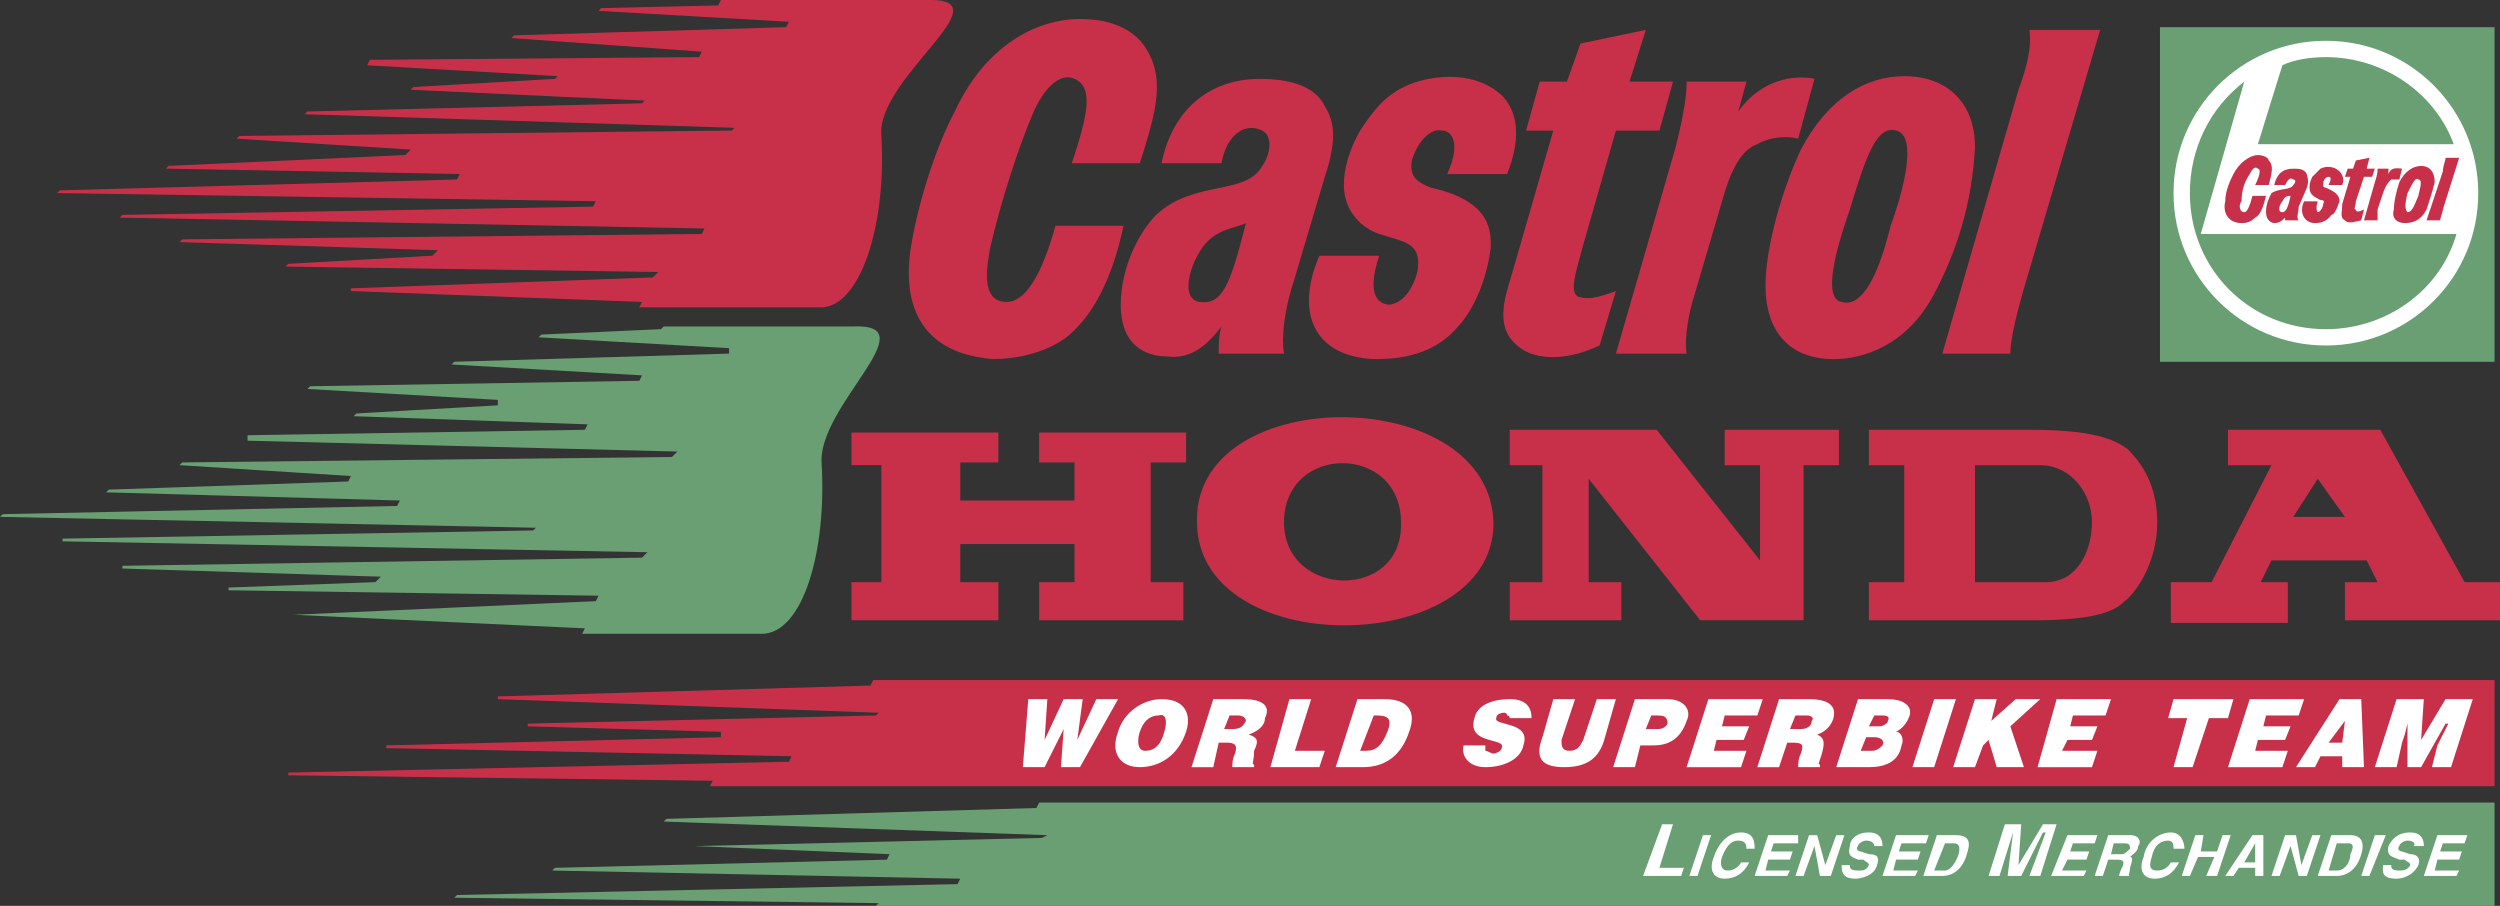
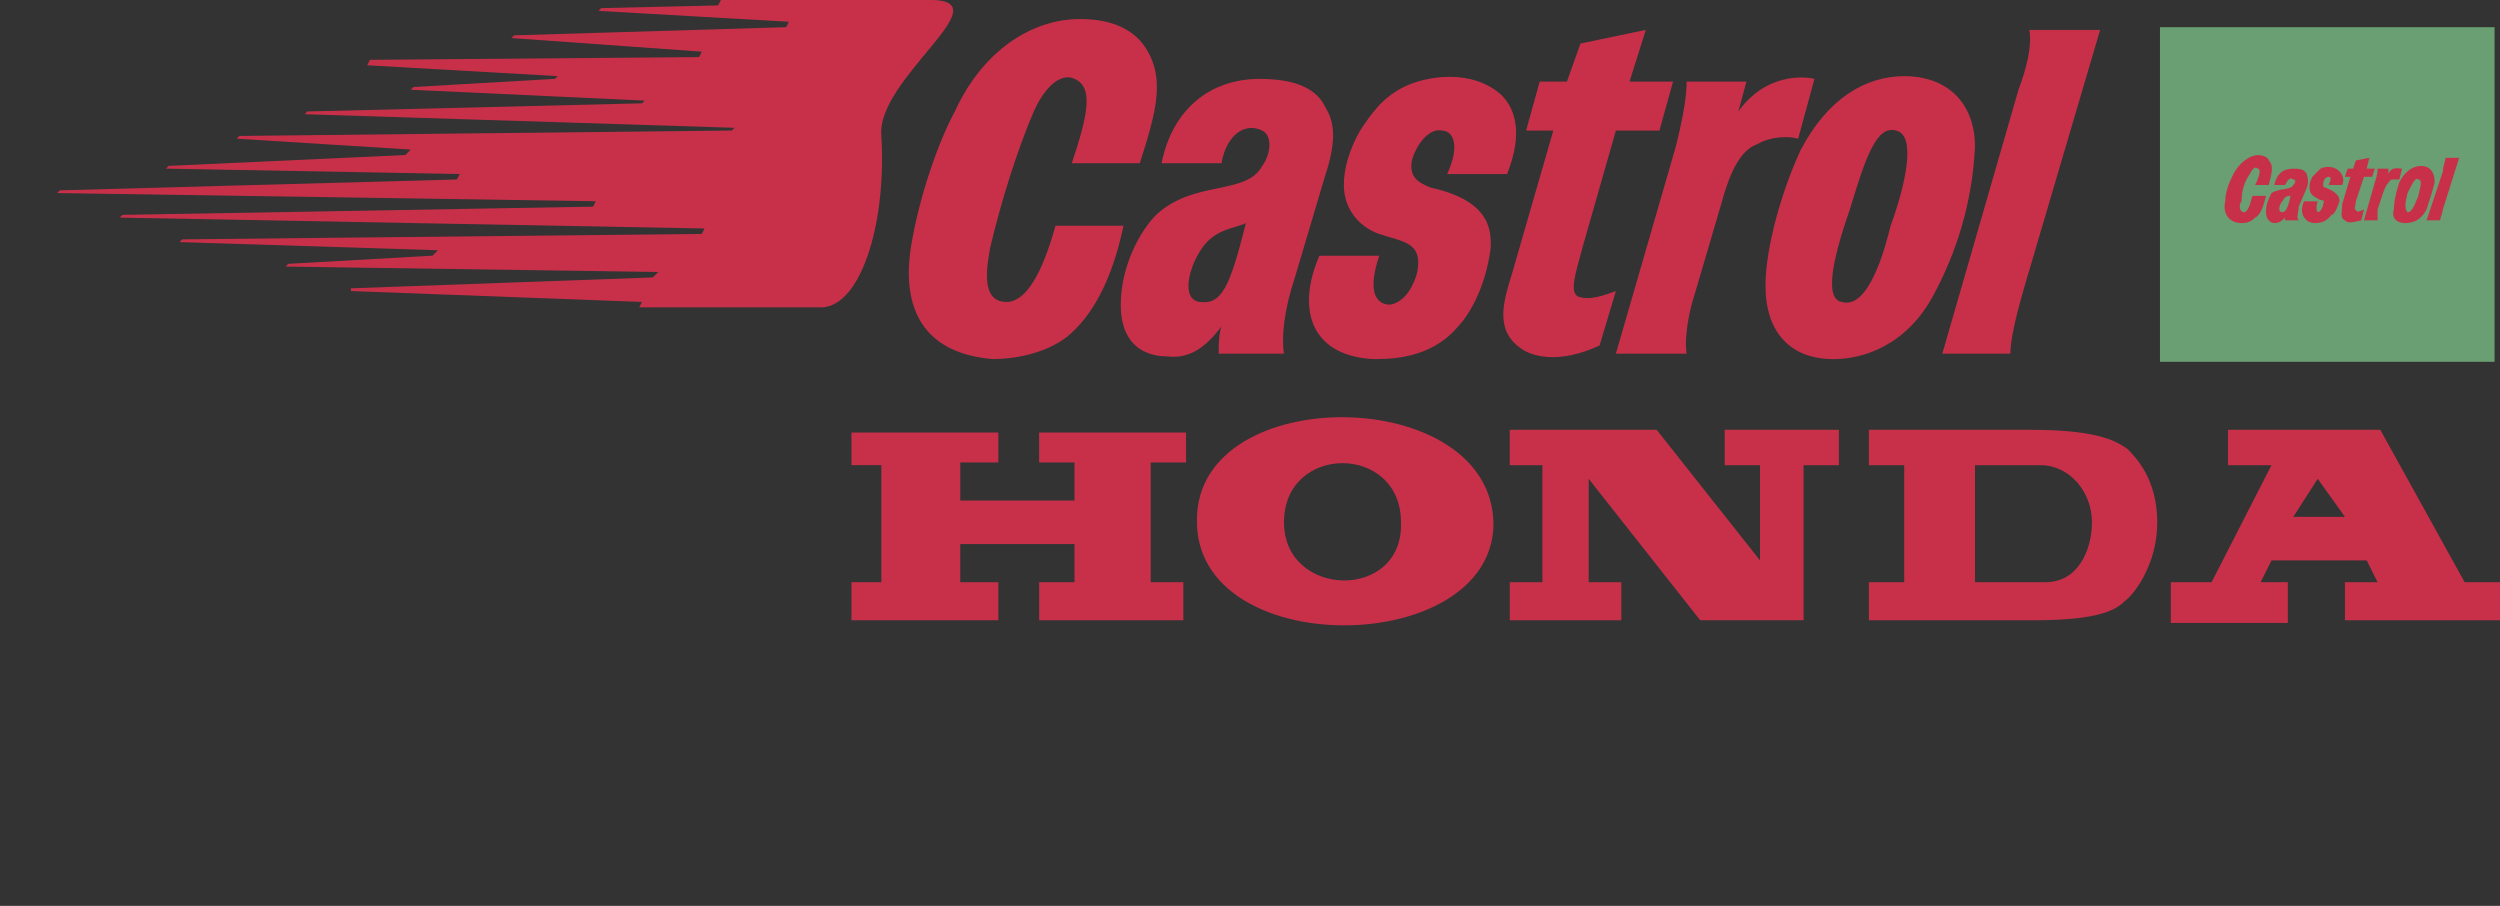
<svg xmlns="http://www.w3.org/2000/svg" id="Ebene_1" viewBox="0 0 2279.4 825.94">
  <rect x="0" y="0" width="2279.4" height="825.94" fill="#333333" stroke="none" />
  <defs>
    <style>.cls-1{fill:#699f72;}.cls-1,.cls-2,.cls-3{fill-rule:evenodd;}.cls-2{fill:#fff;}.cls-3{fill:#c8304a;}</style>
  </defs>
-   <path class="cls-3" d="M2274.43,716.81H647.35l2.48-4.97-386.93-4.97v-2.45l456.38-9.93,2.48-4.97-369.56-7.44v-2.48l305.07-7.43v-4.97l-176.1-4.95v-2.49l317.49-7.44,2.48-2.48-347.25-12.39v-2.49l339.81-9.92,2.48-4.97h1478.27v96.74h0Z" />
-   <path class="cls-1" d="M2274.43,825.94H798.65l2.48-2.49-386.93-4.94,2.48-2.48,456.38-9.93,2.48-4.95-372.05-7.43,2.49-2.48,302.6-7.44,2.48-4.97-178.58-7.44h2.48l315.01-7.43,4.95-2.48-349.72-12.41,2.46-2.48,337.33-9.91,2.48-4.97h1326.96v94.24h0ZM778.81,297.63h-173.61l-2.48,2.48-109.14,4.95-2.48,2.48,173.63,9.92v4.95l-250.51,7.44-2.48,2.48,173.63,9.92-2.48,4.95-300.12,4.97-2.48,2.48,173.59,9.95v4.97l-128.97,7.43-2.48,2.48,213.31,7.44-2.48,4.95-307.55,4.97v4.97l391.89,9.92-4.97,4.94-446.46,4.97-2.48,2.48,156.25,9.93-2.48,4.97-218.27,7.42-2.48,2.48,267.86,7.44-2.48,4.97L2.48,468.78l-2.48,2.48,488.62,9.91-2.48,2.48-429.09,7.44v2.48l533.28,9.93-4.97,4.94-473.73,7.44v2.48l235.62,7.44-4.95,4.97-133.94,4.94v2.48l337.33,4.97-2.48,4.97-275.32,12.41,265.39,12.39-2.48,4.97h163.7c37.21,0,59.52-74.39,54.56-156.27-2.5-52.05,96.7-126.47,29.74-123.99h0Z" />
  <path class="cls-3" d="M848.26,0h-190.99l-2.48,4.95-106.65,2.48-2.48,2.48,173.61,9.92-2.48,4.95-248.03,7.44-2.48,2.48,173.61,12.4-2.48,4.97-300.12,2.48-2.48,4.95,173.63,9.92-2.48,2.48-128.97,7.44-2.48,2.48,213.3,9.92-2.48,2.48-305.07,7.43-2.48,2.48,391.89,12.4-2.48,2.48-448.94,4.97-2.48,2.48,158.75,9.92-4.97,4.97-215.79,9.92-2.48,2.48,267.88,4.95-2.48,4.95-362.13,9.92-2.48,2.48,491.1,7.44-2.48,4.95-429.13,7.5-2.48,2.48,533.26,9.92-2.48,4.97-473.73,4.95-2.48,2.48,235.62,7.44-4.95,4.97-131.46,7.44-2.48,2.48,339.81,4.97-4.97,4.95-275.32,9.92v2.48l265.4,9.92-2.48,4.95h163.7c37.2,2.48,62.01-74.41,57.04-156.26-4.97-52.09,111.6-124.02,44.64-124.02h0Z" />
  <path class="cls-1" d="M1969.37,24.8h305.06v305.09h-305.06V24.8Z" />
-   <path class="cls-2" d="M2259.57,176.1c.13,76.58-61.85,138.76-138.43,138.89-.16,0-.31,0-.47,0-76.59.14-138.78-61.84-138.92-138.43,0-.16,0-.31,0-.47-.12-76.59,61.87-138.77,138.45-138.89.16,0,.31,0,.47,0,76.59-.12,138.77,61.87,138.89,138.45,0,.15,0,.29,0,.44Z" />
-   <path class="cls-1" d="M2080.97,59.52l-22.32,71.93h178.59c-17.38-47.12-64.5-79.36-116.57-79.36-14.9,0-29.77,2.48-39.7,7.43h0Z" />
  <path class="cls-1" d="M2046.24,74.41c-32.24,24.81-49.6,62.01-49.6,101.7,0,69.45,54.56,124.02,124.02,124.02,54.56,0,104.16-34.72,119.06-86.81h-233.16l39.67-138.91Z" />
  <path class="cls-3" d="M2056.17,168.67h12.39c2.48-9.92,4.97-17.37,0-22.33,0-2.48-4.94-4.95-9.91-4.95-7.44,0-17.38,7.43-22.32,17.35-2.48,4.95-7.44,14.88-7.44,24.81-2.48,9.92,2.48,19.84,14.86,19.84,2.48,0,7.44,0,12.41-4.95,4.97-2.48,7.44-9.92,9.91-19.84h-12.39c-2.48,9.92-4.97,14.88-7.44,14.88-4.97,0-4.97-7.44-2.48-9.92,0-9.92,2.48-17.37,7.44-24.81,2.48-4.95,4.97-7.44,7.44-4.95,2.49,0,2.49,4.95-2.48,14.89h0ZM2088.42,178.58c-2.48,12.4-4.97,14.88-7.44,14.88-4.97,0-2.48-7.44,0-9.92,2.49-4.95,4.97-4.95,7.44-4.95ZM2066.08,193.47c0,7.44,4.97,9.92,7.44,9.92,4.97,0,7.44-2.48,9.93-4.95v2.48h12.39c-2.45-2.48,0-7.44,0-12.4l7.44-17.35c2.48-7.44,0-9.93,0-12.41-2.48-4.95-7.44-4.95-12.39-4.95-9.93,0-14.89,4.95-17.38,14.88h9.93c2.48-4.97,4.97-7.44,7.44-4.97,2.48,0,2.48,2.48,0,4.97-2.48,4.95-12.41,2.48-19.86,7.43-2.49,4.97-4.97,9.92-4.97,17.37h0ZM2105.77,171.15c0,4.95,2.48,7.43,7.44,9.92,2.48,2.48,7.44,0,4.97,4.95,0,2.48-2.48,7.44-4.97,7.44,0,0-2.48-2.48,0-9.92h-12.41c-4.97,9.92,0,19.84,9.93,19.84,2.48,0,9.93,0,14.86-7.44,2.48,0,4.97-4.97,7.44-12.4,0-2.48,0-7.44-12.39-12.4q-2.48,0-2.48-2.48c0-4.97,2.48-7.44,4.94-7.44s2.48,2.48,0,7.44h12.41c2.48-4.97,0-9.92-2.48-12.4-4.97-4.97-12.39-4.97-17.35-2.48l-7.44,7.43c-2.49,4.95-2.49,7.44-2.49,9.92h0ZM2160.34,143.86l-12.39,2.48-2.48,7.44h-4.97l-2.48,7.43h4.97l-7.44,24.81c0,7.44-2.48,12.41,2.48,14.88,2.48,2.48,4.97,2.48,14.86,0l2.48-9.92c-4.94,2.48-7.42,2.48-7.42,0-2.48,0,0-2.48,0-7.43l7.42-22.33h7.44l2.48-7.43h-7.44l2.49-9.92h0ZM2167.78,153.78c0,2.48,0,4.95-2.48,12.4l-9.93,34.72h12.41v-9.92l4.97-14.88c2.48-7.43,4.97-9.92,7.42-12.4h7.44l2.48-9.92c-2.48,0-9.93-2.48-12.39,4.95v-4.95h-9.92ZM2212.42,190.98c2.48-7.43,4.97-14.88,7.44-24.8,0-9.92-4.97-14.88-12.39-14.88s-14.89,4.97-19.86,14.88c-2.48,7.44-4.97,17.37-4.97,24.8-2.48,7.44,2.48,12.41,9.93,12.41s14.89-2.49,19.83-12.41h0ZM2205,163.7c-2.48-2.48-4.97,2.48-9.93,12.4-2.48,9.92-2.48,14.88,0,17.37,4.97,0,7.44-9.92,9.93-14.88,0-2.49,4.95-14.89,0-14.89h0ZM2242.19,143.86h-12.39c0,2.48-2.48,7.44-2.48,12.41l-14.89,44.64h12.41c0-2.48,2.48-7.44,2.48-9.92l14.86-47.13ZM977.23,148.82h62.01c14.88-47.13,24.81-79.37,2.48-109.14-9.92-12.4-27.29-22.32-57.04-22.32-44.64,0-89.3,29.75-114.09,84.32-14.88,27.29-32.24,76.9-39.69,121.54-9.92,59.53,12.4,99.21,74.41,104.17,19.84,0,47.12-4.97,66.96-19.84,24.81-19.84,42.16-54.56,52.09-101.7h-62.01c-12.4,44.64-27.29,69.45-44.64,69.45-24.8,0-17.37-34.72-14.88-49.61,9.92-42.16,24.81-89.3,39.69-124.02,12.4-27.29,27.29-34.72,37.2-29.75,17.37,7.46,12.41,32.26-2.48,76.9h0ZM1135.97,203.39c-14.88,59.52-22.32,74.41-42.16,71.93-17.37-2.48-9.93-32.24,2.48-49.61s29.77-17.37,39.69-22.32ZM1021.88,277.8c0,44.64,32.24,47.13,42.16,47.13,19.83,2.48,34.72-7.44,49.61-27.29-2.48,7.44-2.48,17.37-2.48,24.81h59.51c-2.45-14.88,0-39.69,9.93-69.44l27.29-91.77c12.41-37.2,7.44-52.09,0-64.49-9.91-19.84-34.73-24.81-59.53-24.81-44.64,0-79.36,27.29-89.28,76.88h54.58c4.95-27.29,22.32-37.2,37.2-29.77,9.93,4.97,7.44,22.33,0,32.24-14.88,27.29-62.01,12.4-96.73,44.64-14.89,14.88-32.26,47.12-32.26,81.85h0ZM1225.28,168.67c0,24.8,17.35,39.69,32.24,44.64,22.32,7.43,39.67,7.43,34.71,34.72-2.48,9.92-9.91,27.29-24.8,29.75-9.91,0-22.32-7.44-9.91-44.64h-54.59c-22.32,52.09-4.94,91.77,49.62,94.25,14.86,0,52.09,0,76.88-29.77,7.44-7.43,24.8-32.24,29.77-71.92,0-12.4,2.48-42.16-54.56-54.56-12.41-4.97-19.83-9.93-17.38-24.81,4.97-17.35,17.38-29.77,27.3-27.29,9.91,0,17.35,12.4,4.94,39.69h54.56c14.89-37.21,7.44-59.53-4.94-71.93-27.29-24.81-69.45-17.37-89.3-7.44-19.86,9.92-29.77,24.8-39.7,39.69-9.9,17.37-14.85,34.73-14.85,49.62h0ZM1500.58,27.29l-59.53,12.4-12.39,34.72h-24.82l-12.39,44.64h24.8l-37.21,128.98c-7.44,24.8-17.35,52.09,7.44,69.44,9.93,7.44,34.73,14.88,71.94-2.48l14.88-49.6c-19.83,7.44-27.29,7.44-34.73,4.95-7.44-4.95-2.48-19.84,4.97-47.12l29.77-104.17h39.7l12.39-44.64h-39.67l14.86-47.13h0ZM1537.79,74.41c0,12.41-2.48,29.77-9.93,59.53l-54.55,188.5h64.5c-2.48-14.88,2.48-39.69,7.44-54.56l24.8-84.33c7.42-27.29,17.35-47.13,32.24-52.1,12.39-7.43,29.74-7.43,37.18-4.95l14.89-54.58c-9.93-2.48-44.65-4.95-69.45,29.75l7.44-27.29h-54.56v.03h0ZM1763.5,267.88c19.83-37.21,34.73-81.85,37.21-133.94,0-39.69-24.8-64.49-64.5-64.49-34.73,0-69.45,19.84-94.26,66.98-17.35,37.21-32.24,89.3-32.24,124.02,0,42.16,22.32,66.98,62.01,66.98,27.29-.01,66.98-12.43,91.79-59.54h0ZM1728.77,119.05c-17.35-4.95-27.29,22.33-42.15,71.93-17.38,49.61-22.35,81.85-7.44,84.33,24.8,7.44,39.7-49.61,44.63-69.45,7.44-19.83,27.29-81.84,4.97-86.81h0ZM1914.8,27.29h-64.5c2.48,14.88-2.48,34.72-9.93,54.58l-69.44,240.59h62.01c0-14.88,7.42-42.16,12.39-59.53l69.48-235.63h0ZM803.61,530.8h-27.29v34.71h133.94v-34.71h-34.72v-34.73h104.17v34.73h-32.24v34.71h131.46v-34.71h-29.77v-109.15h32.24v-27.28h-133.94v27.28h32.24v34.73h-104.17v-34.73h34.72v-27.28h-133.93v29.75h27.29v106.68h-.01ZM1361.68,478.69c0-128.97-270.35-131.45-270.35-4.94-2.48,128.97,267.88,126.48,270.35,4.94ZM1170.69,476.24c0-71.94,106.68-71.94,106.68,0,2.48,71.92-106.68,69.43-106.68,0ZM1406.32,530.8h-29.77v34.71h101.71v-34.71h-29.77v-94.26l101.68,128.96h94.26v-141.37h32.24v-32.24h-104.16v32.24h32.22v86.81l-94.24-119.05h-133.95v32.24h29.77v106.68ZM1736.21,530.8h-32.24v34.71h151.31c59.53,0,74.39-9.91,81.85-17.35,7.44-4.97,29.77-32.24,29.77-71.92s-19.83-59.56-27.29-66.98c-7.44-4.97-22.32-17.37-86.81-17.37h-148.83v32.24h32.24v106.66h0ZM1800.71,424.12v106.68h64.47c29.77,0,42.18-29.77,42.18-54.56,0-27.3-19.83-52.11-47.12-52.11h-59.53ZM2113.22,436.54l24.8,34.73h-47.12l22.32-34.73ZM2016.47,530.8h-37.18v37.18h106.65v-37.18h-24.8l9.91-19.86h86.81l9.93,19.86h-29.77v34.71h141.37v-34.71h-32.24l-76.88-138.91h-138.89v32.24h39.67l-54.58,106.66Z" />
-   <path class="cls-2" d="M987.15,637.45h-17.35l-17.37,37.21,2.48-37.21h-17.37l-4.95,62.01h19.84l17.37-34.73-2.48,34.73h17.37l34.72-62.01h-19.84l-17.35,37.21,4.94-37.21ZM1056.6,652.31c7.44-2.48,7.44,7.44,4.97,14.89-2.48,9.91-7.44,17.35-17.37,17.35-7.43,0-7.43-9.91-4.95-17.35s7.44-14.89,17.35-14.89ZM1059.09,637.45c-17.37,0-34.72,12.39-39.69,29.77-7.44,19.83,2.48,32.24,19.84,32.24s34.72-9.93,42.16-32.24c4.95-14.9,0-29.77-22.32-29.77ZM1121.09,652.31h7.43c4.97,0,7.44,2.48,7.44,4.97-2.48,4.97-4.97,7.44-12.4,7.44h-7.44l4.97-12.41ZM1118.6,677.11c7.44,0,9.92,2.48,7.44,9.93-2.48,4.97-2.48,9.93-2.48,12.41h19.84v-2.48c-2.48,0,0-2.48,0-12.41,4.95-9.91,2.48-12.39-4.95-14.86,7.43-2.48,14.88-7.44,14.88-14.89,4.97-9.91,0-17.35-19.84-17.35h-27.29l-19.84,62.01h19.84l4.97-22.35h7.43s0-.01,0-.01ZM1202.93,699.46l4.97-14.89h-27.29l14.89-47.12h-19.86l-17.35,62.01h44.64,0ZM1252.56,652.31h2.48c9.91,0,14.86,2.48,9.91,14.89-4.97,12.39-9.91,17.35-19.83,17.35h-4.97l12.41-32.24ZM1242.62,699.46c19.83,0,34.73-9.93,42.18-32.24,7.42-19.83-2.48-29.77-22.35-29.77h-24.8l-19.83,62.01h24.8ZM1396.42,654.79c0-9.91-4.97-17.35-19.86-17.35s-29.77,4.97-32.24,17.35c-7.42,24.8,29.77,17.38,24.82,27.29,0,2.48-4.97,4.97-7.44,4.97s-4.97-2.48-7.44-2.48v-4.97h-19.83c-2.48,9.93,4.97,19.86,19.83,19.86,17.35,0,32.24-7.44,34.73-19.86,7.44-22.32-27.29-17.35-24.8-24.8,0-2.48,2.48-4.97,7.42-4.97,0,0,2.48,0,2.48,2.48,2.48,0,2.48,2.48,2.48,2.48h19.86,0ZM1406.32,672.17c-7.42,19.83,0,27.29,19.86,27.29s32.24-7.44,37.18-27.29l9.93-34.73h-17.35l-12.41,37.21c-2.48,4.94-4.97,9.91-12.41,9.91s-7.42-4.97-7.42-9.91l12.39-37.21h-19.83l-9.93,34.73h0ZM1500.58,664.73l4.97-12.41h4.97c4.97,0,9.91,0,9.91,7.44-2.45,4.97-7.42,4.97-9.91,4.97h-9.93ZM1490.65,699.46l4.97-19.86h12.41c14.86,0,24.8-7.42,29.77-22.32,4.97-9.91-2.48-19.83-17.38-19.83h-29.77l-19.83,62.01h19.83,0ZM1587.38,699.46l4.97-14.89h-29.77l2.48-9.91h24.8l4.97-12.41h-24.8l2.48-9.93h29.77l4.94-14.86h-49.6l-19.83,62.01h49.6ZM1636.99,652.31h9.93c4.97,0,7.44,2.48,4.97,4.97,0,4.97-4.97,7.44-9.93,7.44h-9.93l4.97-12.41h0ZM1634.5,677.11c9.93,0,9.93,2.48,7.44,9.93-2.48,4.97-2.48,9.93-2.48,12.41h19.86v-2.48c-2.48,0,0-2.48,2.45-12.41,2.48-9.91,0-12.39-4.94-14.86,7.12-2.18,12.7-7.76,14.86-14.89,2.48-9.91-2.48-17.35-22.32-17.35h-27.29l-19.83,62.01h19.83l7.44-22.35h4.97s0-.01,0-.01ZM1708.94,672.17c4.97,0,9.93,2.48,7.44,7.42-2.48,2.48-4.97,4.97-9.93,4.97h-9.93l4.97-12.39h7.46ZM1713.89,652.31c4.97,0,9.91,0,7.42,4.97,0,2.48-4.94,4.97-7.42,4.97h-9.93l4.97-9.93h4.97ZM1703.97,699.46c14.89,0,27.29-4.97,29.77-19.86,2.48-4.94,0-12.39-4.97-12.39,4.97-2.48,9.93-7.44,12.41-14.89,2.48-9.91-7.44-14.86-19.86-14.86h-27.29l-19.83,62.01h29.77s0-.01,0-.01ZM1763.5,699.46l19.83-62.01h-19.83l-19.83,62.01h19.83ZM1780.84,699.46h19.86l7.42-19.86,4.97-4.94,7.44,24.8h24.8l-12.39-37.21,27.29-24.8h-22.35l-22.32,19.83,4.97-19.83h-19.83l-19.86,62.01ZM1907.35,699.46l4.97-14.89h-32.24l4.97-9.91h22.32l4.97-12.41h-24.8l2.48-9.93h29.74l4.97-14.86h-49.6l-17.35,62.01h49.58ZM1976.81,654.79h17.35l-12.41,44.65h17.38l14.86-44.65h17.38l4.97-17.35h-54.59l-4.94,17.35h0ZM2080.97,699.46l4.97-14.89h-29.77l2.48-9.91h24.8l4.97-12.41h-24.8l2.45-9.93h29.77l4.97-14.86h-49.6l-19.83,62.01h49.6ZM2135.54,677.11h-12.41l14.89-19.83-2.48,19.83ZM2110.74,699.46l4.97-9.93h19.83v9.93h19.83l-2.48-62.01h-19.83l-39.67,62.01h17.35ZM2185.13,699.46l4.97-22.35,2.48-7.42,2.48-9.93v39.7h12.41l22.32-39.7h2.48l-4.97,9.93-4.97,9.91-4.97,19.86h17.38l19.83-62.01h-24.8l-22.32,37.21,2.48-37.21h-24.82l-19.83,62.01h19.86ZM1525.37,751.53h-9.91l-17.38,47.12h34.73l2.48-7.42h-22.32l12.4-39.7h0ZM1560.11,761.47h-7.44l-12.39,37.18h7.42l12.41-37.18h0ZM1599.81,773.85c0-4.97,0-14.86-12.41-14.86-9.93,0-19.83,7.42-24.8,22.32-4.97,12.41,0,19.83,9.93,19.83s17.35-4.97,22.32-14.86h-7.44c-2.37,4.65-7.19,7.55-12.41,7.44-4.94,0-7.42-4.97-4.94-12.41,4.94-12.41,9.91-14.89,14.86-14.89,7.44,0,7.44,4.97,7.44,7.44h7.44s0-.01,0-.01ZM1639.47,761.47h-27.29l-12.39,37.18h29.77l2.45-4.94h-22.32l2.48-9.93h19.83l2.48-7.44h-19.8l2.48-7.44h22.32v-7.42h0ZM1664.27,788.76l-7.42-27.29h-7.44l-12.41,37.18h7.44l9.93-27.29,4.97,27.29h9.91l12.41-37.18h-7.44l-9.95,27.29ZM1679.17,788.76c0,4.97,0,12.39,12.39,12.39,4.97,0,17.38-2.48,19.86-12.39,2.48-7.44,0-9.93-7.44-9.93l-7.44-2.48c-2.48,0-4.97-2.48-2.48-4.97,0-2.48,4.97-4.97,7.44-4.97,7.44,0,7.44,4.97,7.44,4.97h7.44c0-2.48,0-12.39-12.41-12.39s-17.35,7.42-17.35,12.39c-2.48,9.93,2.48,9.93,7.42,12.41h4.97c2.48,2.48,4.97,2.48,4.97,4.97-2.48,4.97-4.97,4.97-9.93,4.97-7.42,0-7.42-2.48-7.42-4.97h-7.44ZM1758.53,761.47h-29.77l-12.39,37.18h29.77l2.48-4.94h-22.35l2.48-9.93h19.86l2.45-7.44h-19.83l2.48-7.44h22.32l2.5-7.42h0ZM1753.56,798.65h17.38c12.39,0,19.83-9.91,22.32-19.83,2.48-7.44,4.97-17.35-9.93-17.35h-17.35l-12.41,37.18h0ZM1773.42,768.89h7.42c2.48,0,7.44,0,4.97,9.93-2.48,7.44-7.44,14.89-12.39,14.89h-9.93l9.93-24.82ZM1875.1,751.53h-12.41l-22.32,37.21,2.48-37.21h-14.86l-14.89,47.12h9.93l12.39-39.67-4.94,39.67h12.39l19.83-39.67h2.48l-14.86,39.67h9.93l14.86-47.12h0ZM1912.31,761.47h-27.29l-14.89,37.18h29.77l2.48-4.94h-22.32l4.97-9.93h17.35l2.48-7.44h-17.35l2.48-7.44h19.83l2.5-7.42h0ZM1909.84,798.65h7.44l4.94-14.86h7.44c7.44,0,7.44,2.48,4.97,7.44-2.48,4.94-2.48,7.42-2.48,7.42h9.93c-2.48,0,0-2.48,0-7.42,2.48-7.44,2.48-9.93,0-9.93,2.48-2.48,7.44-4.97,7.44-9.93,2.45-2.48,2.45-9.91-7.44-9.91h-19.86l-12.4,37.2h0ZM1924.7,778.82l2.48-9.93h9.93c4.97,0,4.97,2.48,4.97,4.97-2.48,2.48-4.97,4.97-7.44,4.97h-9.93,0ZM1991.68,773.85c0-4.97-2.48-14.86-12.39-14.86s-22.35,7.42-24.82,22.32c-4.94,12.41,0,19.83,9.93,19.83s17.35-4.97,22.32-14.86h-7.42c-2.37,4.65-7.19,7.55-12.41,7.44-7.44,0-7.44-4.97-4.97-12.41,2.48-12.41,9.93-14.89,14.89-14.89s4.94,4.97,4.94,7.44h9.92s0-.01,0-.01ZM2018.96,781.3l-7.44,17.35h9.93l12.41-37.18h-7.44l-4.97,14.86h-14.86l2.48-14.86h-7.44l-12.41,37.18h7.44l7.44-17.35h14.86ZM2041.29,791.23h14.89v7.42h7.44v-37.18h-9.93l-24.8,37.18h7.44l4.95-7.42ZM2056.18,768.89v17.38h-9.93l9.93-17.38ZM2098.33,788.76l-4.94-27.29h-9.93l-12.41,37.18h7.44l9.93-27.29,7.42,27.29h7.44l12.41-37.18h-7.44l-9.92,27.29h0ZM2113.22,798.65h17.35c12.41,0,19.86-9.91,22.32-19.83,2.48-7.44,2.48-17.35-9.91-17.35h-17.38l-12.39,37.18h0ZM2130.57,768.89h9.93c2.48,0,7.44,0,2.48,9.93,0,7.44-4.97,14.89-12.41,14.89h-7.44l7.44-24.82ZM2175.24,761.47h-9.93l-12.41,37.18h7.44l14.9-37.18ZM2172.75,788.76c0,4.97-2.48,12.39,12.39,12.39,4.97,0,14.89-2.48,19.86-12.39,2.48-7.44-2.48-9.93-7.44-9.93l-7.44-2.48c-2.48,0-4.97-2.48-2.48-4.97,0-2.48,4.97-4.97,7.44-4.97,7.44,0,7.44,4.97,4.97,4.97h9.93c0-2.48,0-12.39-12.41-12.39s-17.38,7.42-19.83,12.39c-2.48,9.93,4.94,9.93,9.91,12.41h4.97c2.48,2.48,4.97,2.48,4.97,4.97-2.48,4.97-7.44,4.97-9.93,4.97-7.44,0-7.44-2.48-7.44-4.97h-7.44,0ZM2249.63,761.47h-27.29l-12.39,37.18h29.77l2.45-4.94h-22.32l2.48-9.93h19.83l2.48-7.44h-19.83l2.48-7.44h19.83l2.52-7.42h0Z" />
</svg>